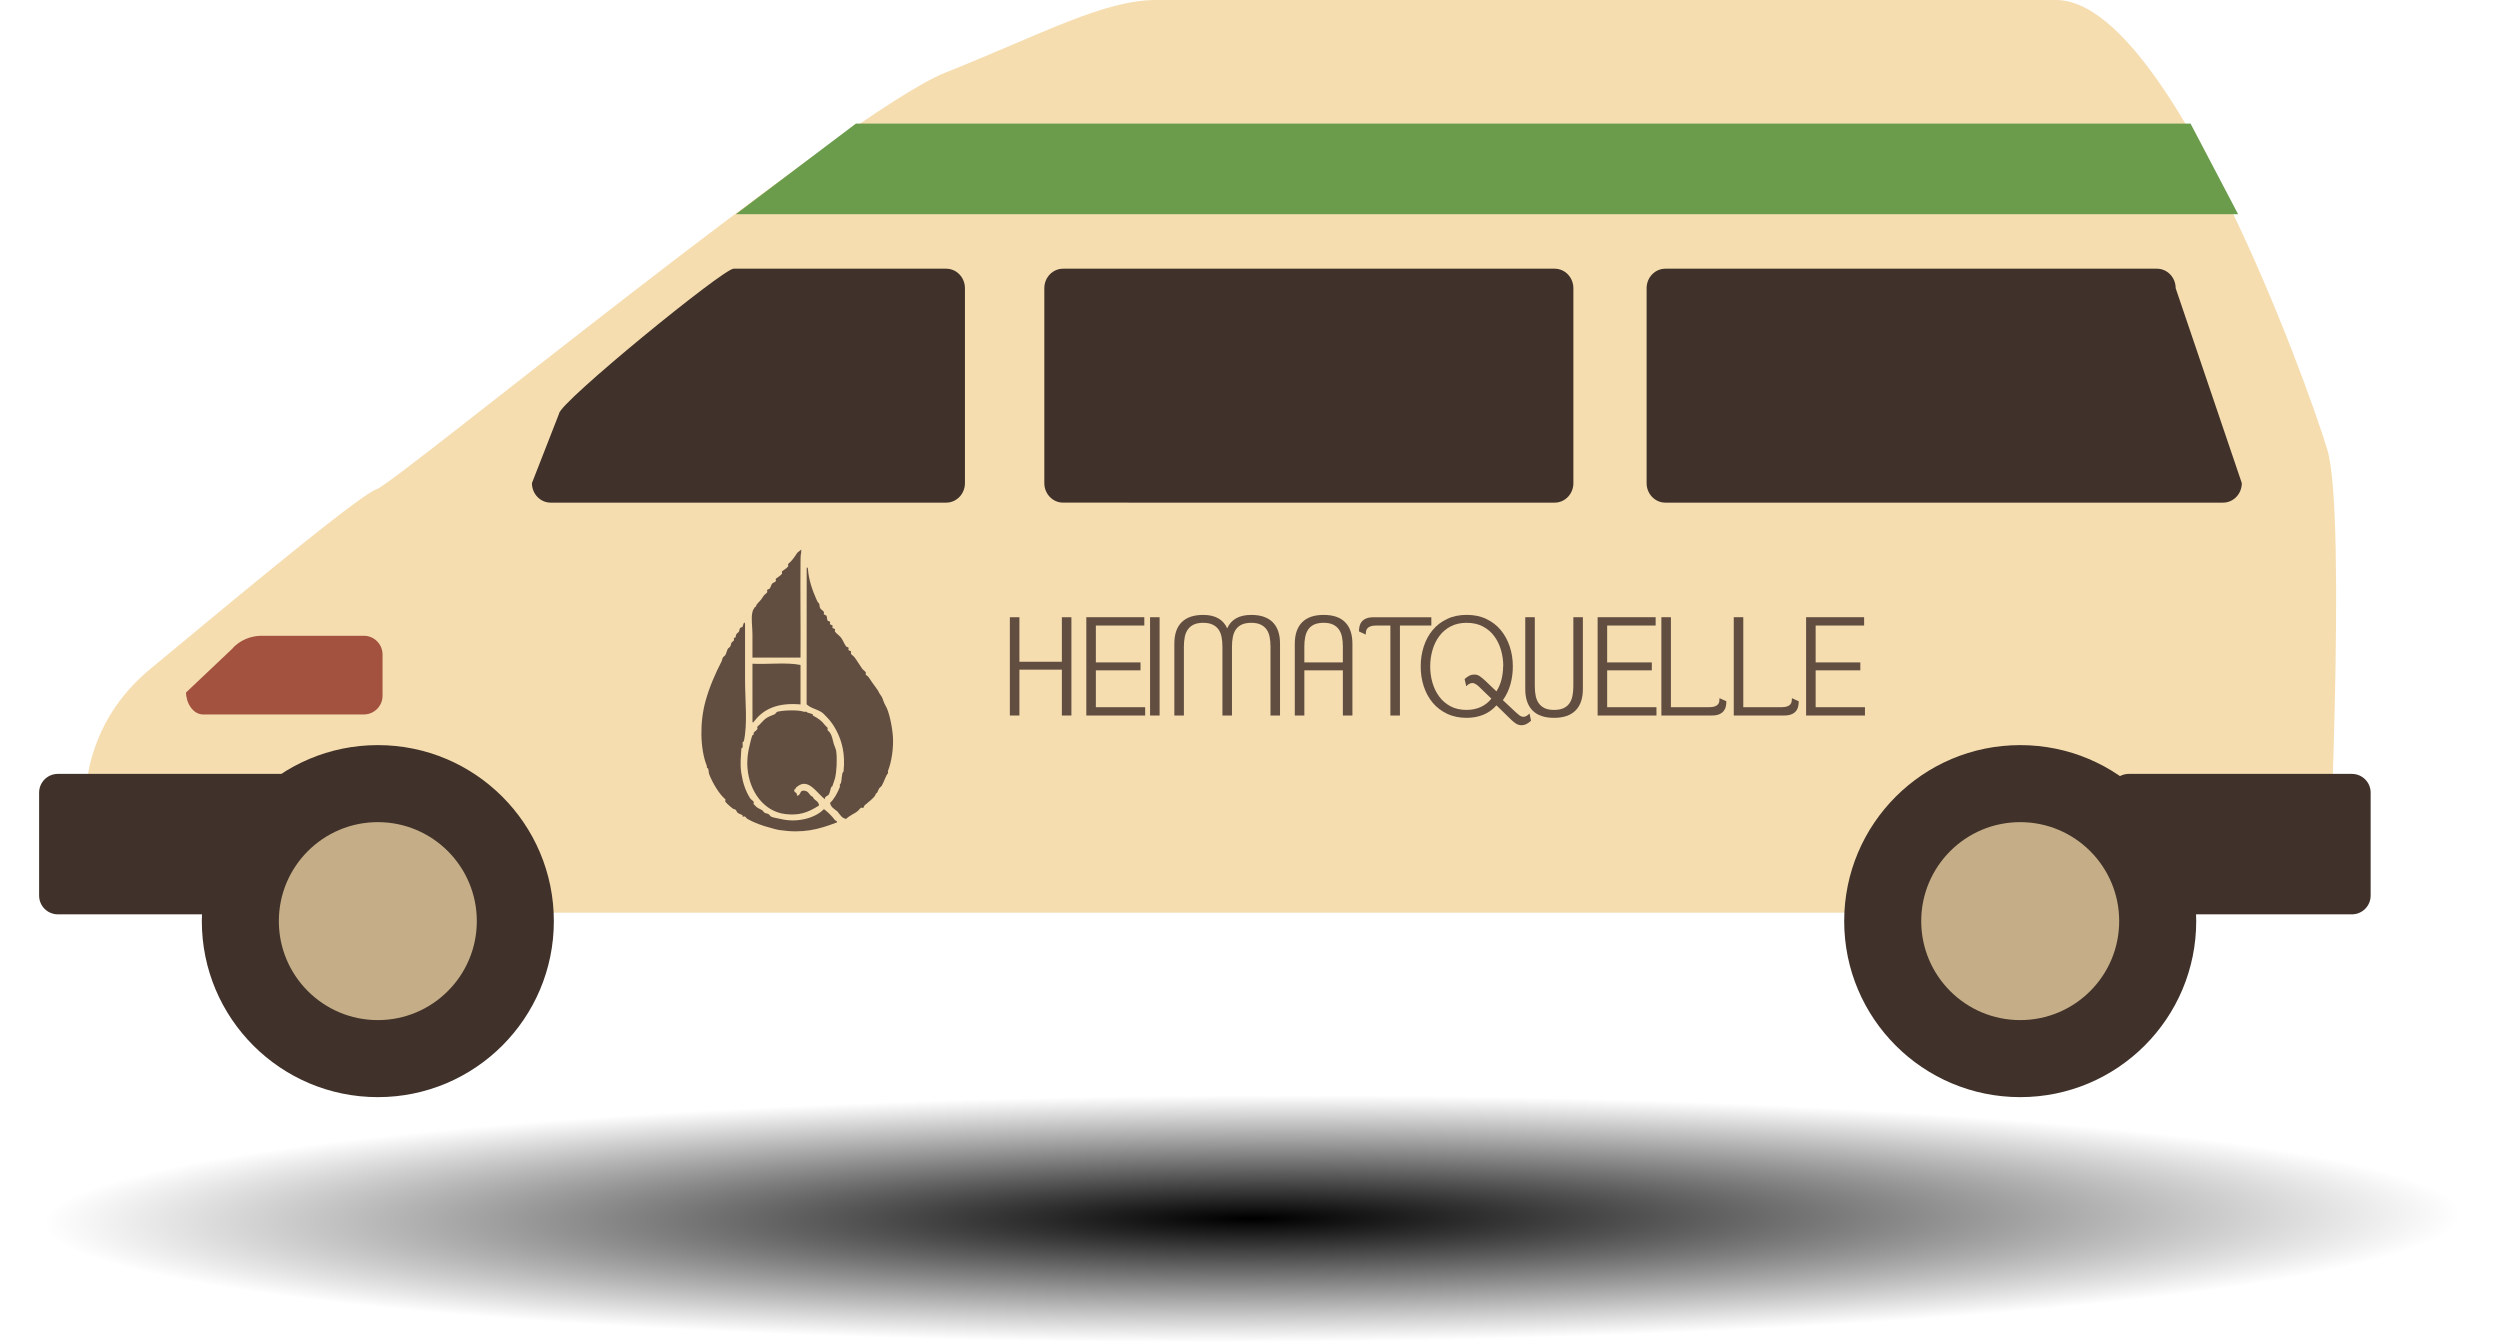
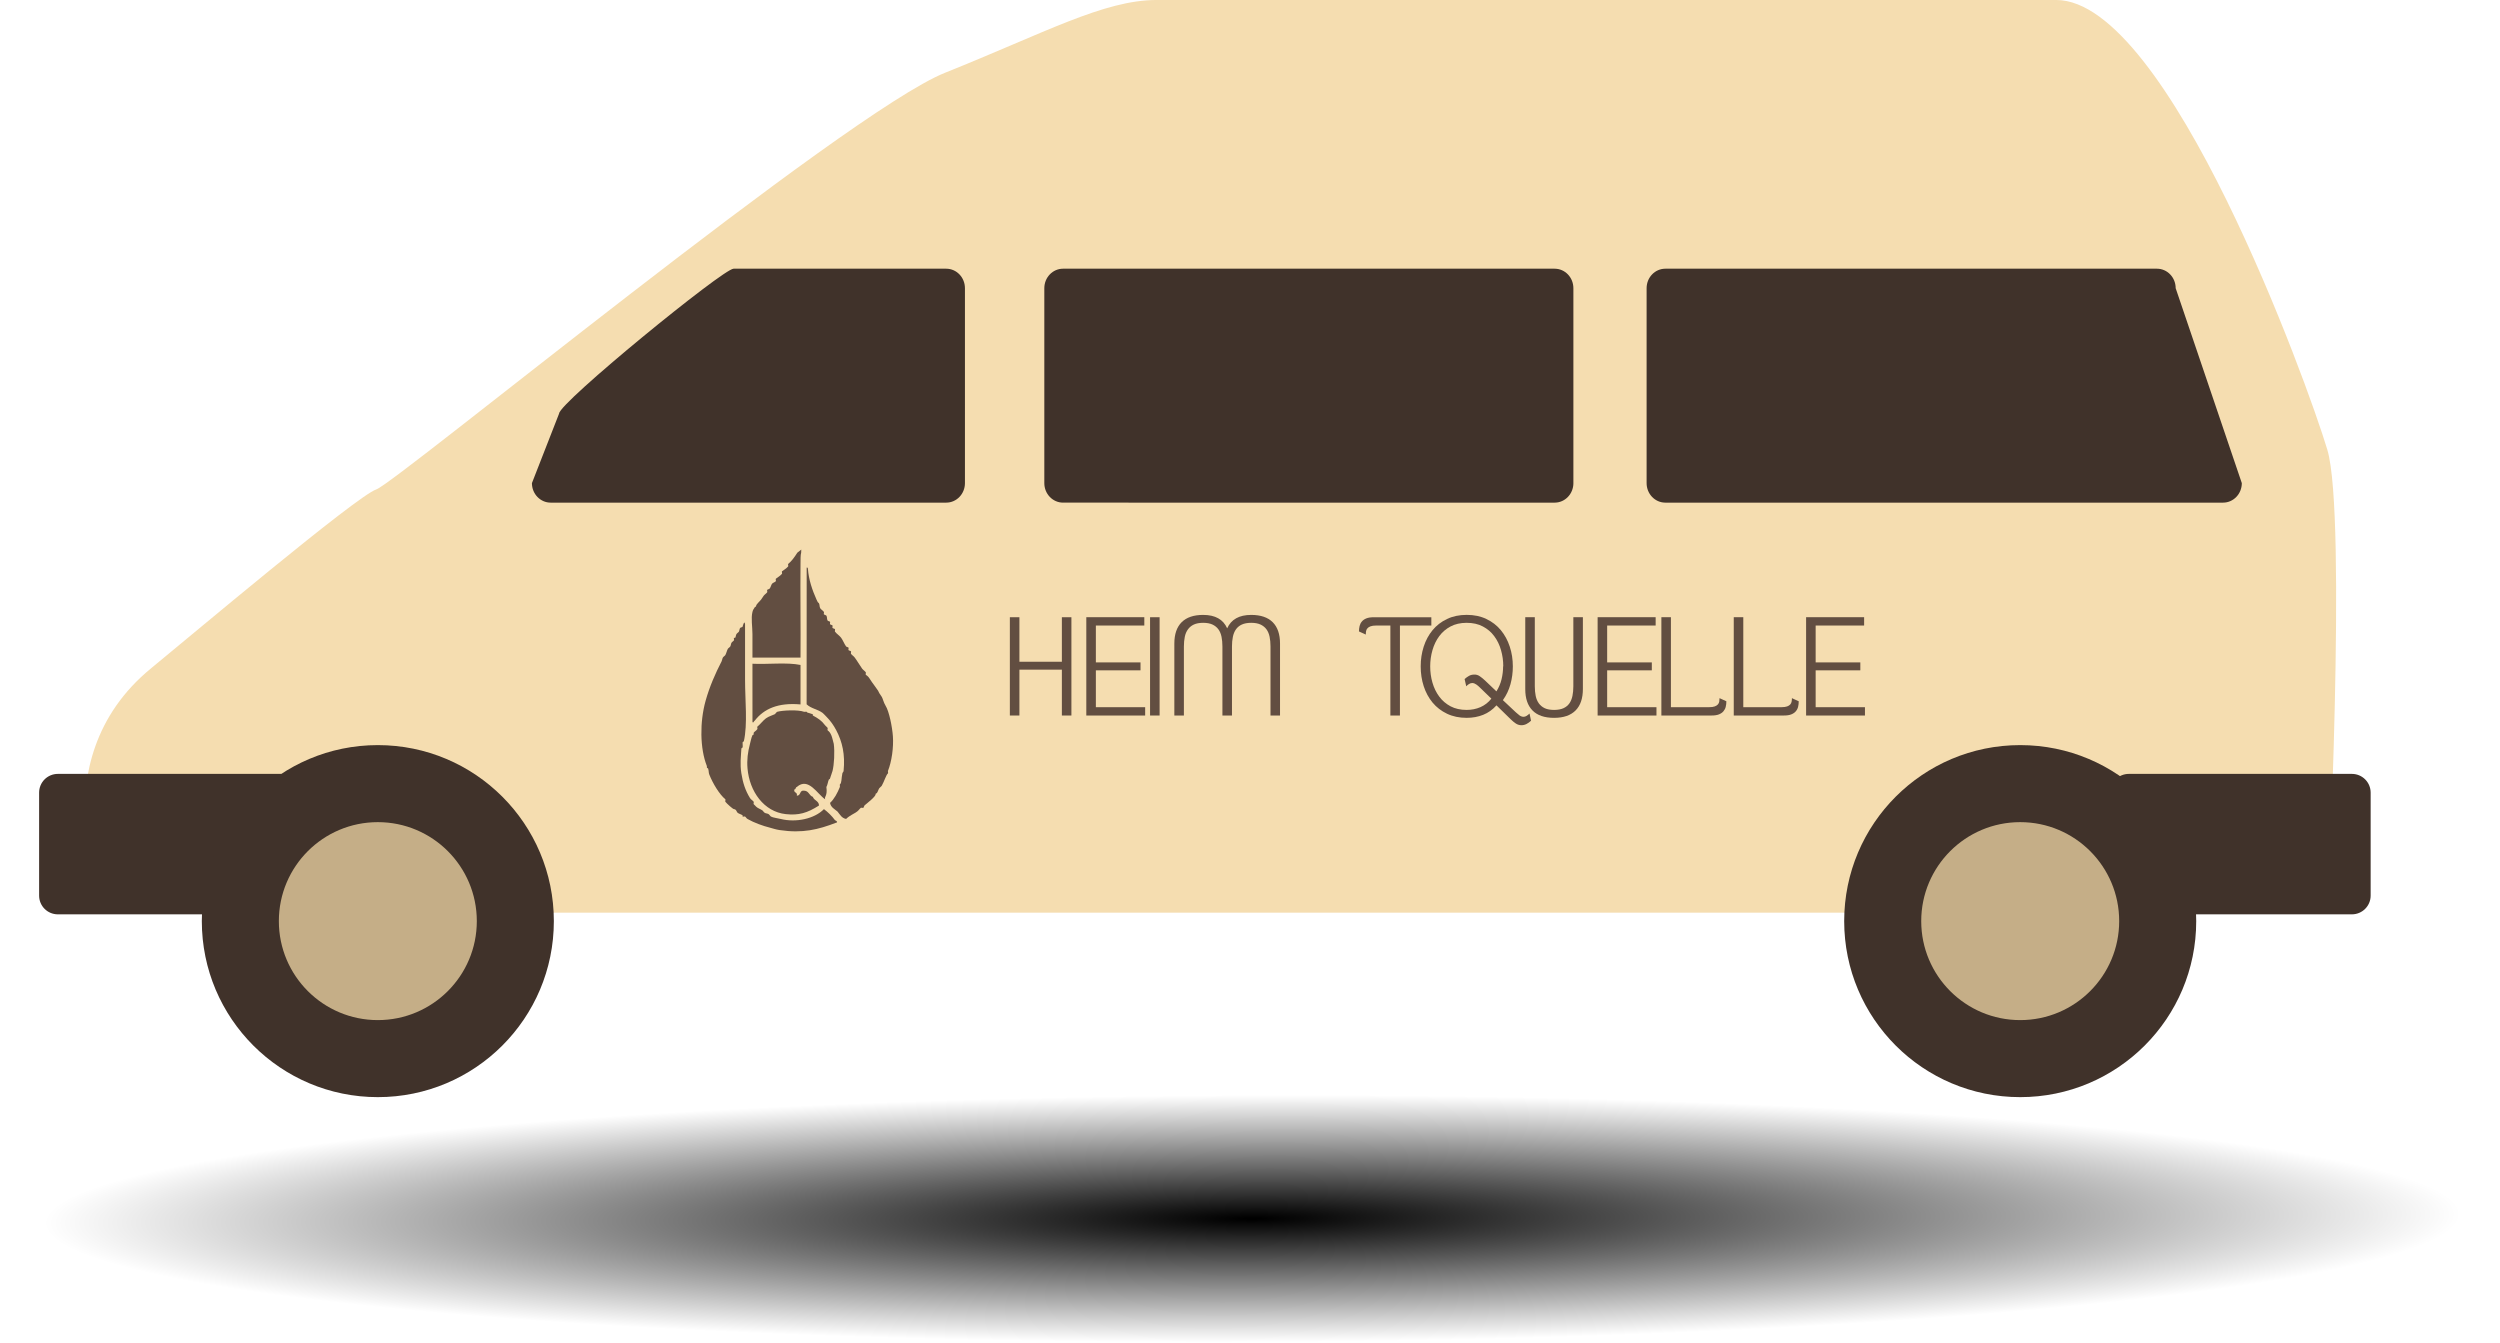
<svg xmlns="http://www.w3.org/2000/svg" version="1.1" x="0px" y="0px" width="159.276px" height="85.534px" viewBox="144.502 77.798 159.276 85.534" enable-background="new 144.502 77.798 159.276 85.534" xml:space="preserve">
  <g id="Rathaus_Blieskastel">
</g>
  <g id="Ebene_1">
    <g>
      <g>
        <path fill="#F5DDB0" d="M154.153,120.354c2.308-1.885,13.062-10.955,14.326-11.377c1.264-0.421,29.916-24.017,36.236-26.545     c6.32-2.527,10.112-4.635,13.483-4.635s50.141,0,57.304,0s16.012,24.438,17.275,28.652c1.265,4.213,0,29.494,0,29.494H151.204     C151.204,135.944,146.776,126.38,154.153,120.354z" />
        <path fill="#40322A" d="M244.744,108.578c0,0.687-0.534,1.243-1.194,1.243H212.23c-0.659,0-1.194-0.557-1.194-1.243V96.159     c0-0.686,0.535-1.242,1.194-1.242h31.319c0.66,0,1.194,0.557,1.194,1.242V108.578z" />
        <path fill="#40322A" d="M287.329,108.578c0,0.687-0.535,1.243-1.194,1.243h-35.533c-0.659,0-1.194-0.557-1.194-1.243V96.159     c0-0.686,0.535-1.242,1.194-1.242h31.32c0.659,0,1.193,0.557,1.193,1.242L287.329,108.578z" />
        <path fill="#40322A" d="M205.979,108.578c0,0.687-0.534,1.243-1.194,1.243h-25.2c-0.66,0-1.194-0.557-1.194-1.243l1.731-4.431     c0-0.686,10.457-9.23,11.116-9.23h13.547c0.66,0,1.194,0.557,1.194,1.242V108.578z" />
        <ellipse fill="none" cx="270.202" cy="128.4" rx="0.145" ry="0" />
        <path fill="#40322A" d="M295.537,134.858c0,0.659-0.535,1.193-1.194,1.193h-14.212c-0.66,0-1.194-0.534-1.194-1.193v-6.562     c0-0.659,0.534-1.193,1.194-1.193h14.212c0.659,0,1.194,0.534,1.194,1.193V134.858z" />
        <path fill="#40322A" d="M163.594,134.858c0,0.659-0.535,1.193-1.194,1.193h-14.213c-0.659,0-1.193-0.534-1.193-1.193v-6.562     c0-0.659,0.534-1.193,1.193-1.193h14.213c0.659,0,1.194,0.534,1.194,1.193V134.858z" />
-         <polygon fill="#6A9C4C" points="287.093,91.445 191.383,91.445 199.034,85.671 284.062,85.671    " />
-         <path fill="#A2523F" d="M168.875,122.123c0,0.659-0.535,1.194-1.194,1.194h-10.232c-0.659,0-1.094-0.742-1.094-1.401l2.915-2.759     c0.471-0.564,1.221-0.854,1.88-0.854h6.531c0.659,0,1.194,0.535,1.194,1.195V122.123z" />
        <g>
          <path fill-rule="evenodd" clip-rule="evenodd" fill="#624E41" d="M195.545,113.007c-0.045,0.154-0.038,0.414-0.042,0.717      c-0.02,1.799,0.016,4.035,0,5.969c-1.021,0-2.041,0-3.062,0c0-0.545,0-1.036,0-1.492c0-0.48-0.1-1.002,0-1.414      c0.027-0.116,0.07-0.189,0.156-0.312c0.031-0.045,0.074,0.011,0.079-0.08c0.005-0.094,0.221-0.275,0.313-0.393      c0.062-0.078,0.097-0.154,0.157-0.235c0.072-0.097,0.17-0.151,0.235-0.235c0.022-0.027-0.025-0.136,0-0.158      c0.032-0.025,0.133-0.047,0.157-0.078c0.076-0.096,0.089-0.234,0.157-0.314c0.057-0.065,0.183-0.09,0.236-0.156      c0.021-0.027-0.026-0.137,0-0.156c0.095-0.078,0.272-0.176,0.392-0.314c0.023-0.027-0.025-0.136,0-0.158      c0.096-0.077,0.274-0.174,0.394-0.314c0.022-0.025-0.027-0.135,0-0.156c0.209-0.171,0.387-0.406,0.582-0.717l0.253-0.199      L195.545,113.007z" />
          <path fill-rule="evenodd" clip-rule="evenodd" fill="#624E41" d="M195.896,113.96c0.066-0.016,0.073,0.029,0.078,0.078      c0.053,0.701,0.279,1.355,0.55,1.963c0.021,0.049,0.047,0.107,0.078,0.158c0.018,0.025,0.075,0.068,0.079,0.078      c0.052,0.107,0.02,0.205,0.078,0.312c0.037,0.069,0.188,0.16,0.236,0.236c0.018,0.029-0.025,0.137,0,0.157      c0.022,0.019,0.143,0.056,0.157,0.079c0.06,0.1,0.02,0.208,0.078,0.314c0.018,0.032,0.145,0.051,0.156,0.078      c0.019,0.039-0.023,0.119,0,0.156c0.02,0.029,0.146,0.053,0.157,0.079c0.019,0.039-0.024,0.12,0,0.157      c0.02,0.028,0.146,0.053,0.157,0.078c0.018,0.039-0.024,0.123,0,0.157c0.098,0.136,0.291,0.253,0.393,0.393      c0.115,0.159,0.188,0.368,0.314,0.55c0.02,0.027,0.146,0.054,0.156,0.078c0.019,0.041-0.023,0.121,0,0.157      c0.021,0.028,0.146,0.053,0.158,0.079c0.018,0.039-0.025,0.122,0,0.157c0.065,0.091,0.159,0.134,0.235,0.235      c0.14,0.184,0.3,0.463,0.471,0.706c0.054,0.075,0.188,0.167,0.236,0.235c0.02,0.029-0.026,0.137,0,0.158      c0.092,0.074,0.142,0.09,0.235,0.234c0.055,0.087,0.101,0.147,0.157,0.236c0.079,0.124,0.264,0.346,0.393,0.549      c0.032,0.053,0.042,0.102,0.079,0.158c0.054,0.086,0.1,0.146,0.156,0.234c0.062,0.096,0.119,0.369,0.235,0.551      c0.232,0.363,0.43,1.362,0.472,1.963c0.049,0.709-0.077,1.606-0.314,2.199c-0.012,0.027,0.021,0.139,0,0.156      c-0.121,0.1-0.243,0.525-0.393,0.785c-0.033,0.059-0.121,0.107-0.156,0.158c-0.06,0.08-0.075,0.186-0.158,0.313      c-0.028,0.044-0.073-0.013-0.079,0.079c-0.008,0.158-0.54,0.566-0.706,0.706c-0.023,0.021-0.058,0.147-0.078,0.157      c-0.037,0.018-0.126-0.025-0.158,0c-0.083,0.064-0.14,0.164-0.235,0.234c-0.184,0.141-0.467,0.242-0.706,0.473      c-0.289-0.052-0.391-0.289-0.55-0.473c-0.182-0.156-0.42-0.26-0.472-0.549c0.257-0.231,0.472-0.627,0.629-1.021      c0.011-0.027-0.021-0.139,0-0.156c0.126-0.104,0.083-0.366,0.157-0.707c0.015-0.065,0.071-0.076,0.078-0.156      c0.103-1.043-0.079-1.853-0.471-2.592c-0.159-0.301-0.356-0.591-0.628-0.863c-0.068-0.068-0.195-0.205-0.236-0.236      c-0.33-0.245-0.727-0.271-1.021-0.549C195.896,119.77,195.896,116.864,195.896,113.96z" />
          <path fill-rule="evenodd" clip-rule="evenodd" fill="#624E41" d="M191.97,117.571c0,1.074,0,2.301,0,3.533      c0,1.32,0.171,2.83-0.079,3.928c-0.003,0.015-0.074,0.01-0.078,0.078c-0.005,0.1,0.02,0.215,0,0.313      c-0.002,0.012-0.075,0.015-0.078,0.079c-0.026,0.502-0.097,0.957,0,1.57c0.095,0.604,0.252,1.09,0.549,1.57      c0.067,0.107,0.161,0.139,0.236,0.236c0.021,0.027-0.026,0.135,0,0.156c0.068,0.057,0.097,0.098,0.157,0.158      c0.099,0.098,0.266,0.148,0.393,0.234c0.062,0.045,0.076,0.111,0.157,0.158c0.069,0.041,0.147,0.033,0.235,0.078      c0.051,0.027,0.113,0.133,0.157,0.158c0.146,0.078,0.379,0.094,0.628,0.156c0.961,0.24,2.143-0.006,2.749-0.629      c0.269,0.203,0.504,0.438,0.706,0.708c0.09,0.026,0.199,0.138,0.079,0.155c-1.158,0.444-2.142,0.692-3.612,0.472      c-0.248-0.037-0.46-0.114-0.629-0.157c-0.419-0.104-0.992-0.308-1.413-0.549c-0.077-0.045-0.098-0.115-0.157-0.156      c-0.028-0.021-0.136,0.024-0.157,0c-0.01-0.012,0.013-0.072,0-0.08c-0.088-0.057-0.235-0.097-0.314-0.156      c-0.069-0.053-0.079-0.228-0.235-0.236c-0.074-0.004-0.453-0.348-0.55-0.471c-0.021-0.027,0.026-0.136,0-0.157      c-0.382-0.313-0.798-1.013-1.021-1.57c-0.053-0.131-0.023-0.235-0.079-0.393c-0.01-0.028-0.074,0-0.078-0.079      c-0.001-0.021,0.008-0.059,0-0.078c-0.443-1.109-0.458-2.81-0.078-4.162c0.251-0.896,0.615-1.725,1.021-2.514      c0.033-0.064,0.034-0.154,0.078-0.234c0.028-0.051,0.133-0.112,0.157-0.158c0.06-0.107,0.098-0.285,0.157-0.393      c0.028-0.05,0.134-0.112,0.157-0.156c0.049-0.09,0.031-0.156,0.079-0.236c0.029-0.049,0.132-0.112,0.156-0.156      c0.017-0.029-0.024-0.139,0-0.157c0.012-0.009,0.071,0.011,0.078,0c0.043-0.069,0.033-0.149,0.079-0.235      c0.029-0.056,0.127-0.109,0.157-0.157c0.035-0.056,0.032-0.173,0.078-0.235c0.026-0.036,0.136-0.045,0.157-0.078      C191.811,117.731,191.93,117.253,191.97,117.571z" />
          <path fill-rule="evenodd" clip-rule="evenodd" fill="#624E41" d="M192.441,120.085c0.997,0.049,2.194-0.102,3.062,0.078      c0,0.838,0,1.676,0,2.514c-1.435-0.128-2.331,0.285-2.905,1.02c-0.073,0.045-0.119,0.219-0.156,0.08      C192.441,122.544,192.441,121.315,192.441,120.085z" />
-           <path fill-rule="evenodd" clip-rule="evenodd" fill="#624E41" d="M197.074,128.722c-0.499-0.325-1.065-1.437-1.807-0.786      c-0.085,0.02-0.053,0.158-0.157,0.158c-0.058,0.242,0.217,0.15,0.157,0.393c0.279,0.016,0.155-0.369,0.472-0.314      c0.303,0.012,0.31,0.318,0.55,0.393c0.074,0.24,0.382,0.246,0.393,0.55c-0.744,0.479-1.291,0.64-2.12,0.55      c-1.395-0.152-2.309-1.447-2.435-2.905c-0.048-0.55,0.018-1.049,0.156-1.571c0.048-0.178,0.087-0.398,0.158-0.549      c0.018-0.039,0.073,0.008,0.078-0.079c0.001-0.019-0.009-0.062,0-0.078c0.038-0.072,0.157-0.122,0.235-0.235      c0.02-0.029-0.025-0.137,0-0.157c0.137-0.112,0.213-0.212,0.393-0.394c0.221-0.221,0.361-0.248,0.707-0.393      c0.039-0.016,0.128-0.147,0.157-0.156c0.31-0.094,1.328-0.151,1.728,0c0.027,0.01,0.14-0.021,0.157,0      c0.052,0.064,0.06,0.055,0.156,0.078c-0.003,0,0.23,0.072,0.236,0.078c0.008,0.01-0.011,0.072,0,0.078      c0.351,0.189,0.559,0.326,0.785,0.629c0.041,0.057,0.125,0.109,0.157,0.158c0.019,0.027-0.025,0.135,0,0.156      c0.1,0.082,0.154,0.131,0.235,0.314c0.067,0.152,0.103,0.369,0.157,0.549c0.055,0.185,0.137,0.318,0.157,0.472      c0.068,0.522,0.025,1.311-0.079,1.728c-0.017,0.07-0.053,0.135-0.078,0.235c-0.018,0.069-0.054,0.135-0.079,0.235      c-0.02,0.078-0.062,0.041-0.078,0.078c-0.067,0.153-0.081,0.35-0.157,0.473C197.233,128.531,197.003,128.53,197.074,128.722z" />
+           <path fill-rule="evenodd" clip-rule="evenodd" fill="#624E41" d="M197.074,128.722c-0.499-0.325-1.065-1.437-1.807-0.786      c-0.085,0.02-0.053,0.158-0.157,0.158c-0.058,0.242,0.217,0.15,0.157,0.393c0.279,0.016,0.155-0.369,0.472-0.314      c0.303,0.012,0.31,0.318,0.55,0.393c0.074,0.24,0.382,0.246,0.393,0.55c-0.744,0.479-1.291,0.64-2.12,0.55      c-1.395-0.152-2.309-1.447-2.435-2.905c-0.048-0.55,0.018-1.049,0.156-1.571c0.048-0.178,0.087-0.398,0.158-0.549      c0.018-0.039,0.073,0.008,0.078-0.079c0.001-0.019-0.009-0.062,0-0.078c0.038-0.072,0.157-0.122,0.235-0.235      c0.02-0.029-0.025-0.137,0-0.157c0.137-0.112,0.213-0.212,0.393-0.394c0.221-0.221,0.361-0.248,0.707-0.393      c0.039-0.016,0.128-0.147,0.157-0.156c0.31-0.094,1.328-0.151,1.728,0c0.027,0.01,0.14-0.021,0.157,0      c0.052,0.064,0.06,0.055,0.156,0.078c-0.003,0,0.23,0.072,0.236,0.078c0.008,0.01-0.011,0.072,0,0.078      c0.351,0.189,0.559,0.326,0.785,0.629c0.041,0.057,0.125,0.109,0.157,0.158c0.019,0.027-0.025,0.135,0,0.156      c0.1,0.082,0.154,0.131,0.235,0.314c0.067,0.152,0.103,0.369,0.157,0.549c0.068,0.522,0.025,1.311-0.079,1.728c-0.017,0.07-0.053,0.135-0.078,0.235c-0.018,0.069-0.054,0.135-0.079,0.235      c-0.02,0.078-0.062,0.041-0.078,0.078c-0.067,0.153-0.081,0.35-0.157,0.473C197.233,128.531,197.003,128.53,197.074,128.722z" />
        </g>
        <g>
          <path fill="#624E41" d="M212.154,123.384v-2.922h-2.705v2.922h-0.609v-6.262h0.609v2.836h2.705v-2.836h0.608v6.262H212.154z" />
          <path fill="#624E41" d="M213.711,123.384v-6.262h3.696v0.529h-3.087v2.35h2.845v0.506h-2.845v2.348h3.141v0.529H213.711z" />
          <path fill="#624E41" d="M217.773,123.384v-6.262h0.608v6.262H217.773z" />
          <path fill="#624E41" d="M225.446,123.384v-4.4c0-0.227-0.02-0.433-0.057-0.617c-0.038-0.186-0.105-0.346-0.2-0.475      c-0.096-0.131-0.223-0.232-0.379-0.305c-0.157-0.072-0.354-0.109-0.592-0.109s-0.437,0.037-0.596,0.109      s-0.285,0.176-0.378,0.309c-0.093,0.134-0.158,0.291-0.195,0.475c-0.039,0.183-0.057,0.387-0.057,0.613v4.4h-0.609v-4.4      c0-0.227-0.02-0.433-0.057-0.617c-0.038-0.186-0.104-0.346-0.2-0.475c-0.096-0.131-0.222-0.232-0.378-0.305      c-0.157-0.072-0.354-0.109-0.592-0.109c-0.237,0-0.435,0.037-0.592,0.109c-0.156,0.072-0.282,0.176-0.378,0.309      c-0.096,0.134-0.163,0.291-0.2,0.475c-0.038,0.183-0.057,0.387-0.057,0.613v4.4h-0.609V118.8c0-0.598,0.156-1.051,0.466-1.361      c0.311-0.309,0.766-0.465,1.37-0.465c0.766,0,1.275,0.284,1.53,0.854c0.256-0.569,0.767-0.854,1.531-0.854      c0.604,0,1.06,0.156,1.37,0.465c0.31,0.311,0.466,0.764,0.466,1.361v4.584H225.446z" />
-           <path fill="#624E41" d="M230.056,123.384v-2.877h-2.453v2.877h-0.609v-4.574c0-0.598,0.156-1.053,0.467-1.366      c0.31-0.313,0.766-0.47,1.369-0.47c0.609,0,1.067,0.156,1.375,0.47c0.307,0.313,0.46,0.766,0.46,1.356v4.584H230.056z       M230.056,118.983c0-0.227-0.02-0.431-0.057-0.613c-0.037-0.184-0.104-0.341-0.2-0.475c-0.096-0.133-0.221-0.236-0.378-0.309      c-0.156-0.072-0.354-0.109-0.592-0.109s-0.437,0.037-0.596,0.109s-0.286,0.176-0.379,0.309      c-0.092,0.134-0.158,0.291-0.195,0.475c-0.038,0.183-0.057,0.387-0.057,0.613v1.018h2.453V118.983z" />
          <path fill="#624E41" d="M233.692,117.651v5.732h-0.609v-5.732h-0.904c-0.151,0-0.27,0.017-0.357,0.049      c-0.087,0.031-0.153,0.073-0.199,0.127c-0.047,0.053-0.076,0.111-0.088,0.182c-0.012,0.068-0.017,0.143-0.017,0.218l-0.436-0.2      c0-0.121,0.014-0.236,0.04-0.345c0.025-0.104,0.073-0.202,0.144-0.286c0.068-0.084,0.165-0.151,0.286-0.2      c0.122-0.05,0.278-0.073,0.47-0.073h3.671v0.529H233.692z" />
          <path fill="#624E41" d="M241.764,123.919c-0.104,0.055-0.215,0.083-0.33,0.083c-0.128,0-0.247-0.036-0.357-0.108      c-0.11-0.073-0.22-0.164-0.33-0.273l-0.904-0.885c-0.244,0.273-0.526,0.475-0.849,0.604c-0.321,0.128-0.671,0.192-1.048,0.192      c-0.47,0-0.887-0.086-1.253-0.262c-0.365-0.174-0.672-0.41-0.922-0.711c-0.249-0.303-0.438-0.652-0.565-1.045      c-0.128-0.395-0.191-0.815-0.191-1.262c0-0.439,0.063-0.859,0.191-1.256c0.128-0.398,0.316-0.747,0.565-1.049      c0.25-0.303,0.557-0.54,0.922-0.713c0.366-0.176,0.783-0.262,1.253-0.262s0.888,0.086,1.252,0.262      c0.366,0.174,0.673,0.41,0.923,0.713c0.249,0.302,0.439,0.651,0.569,1.05c0.131,0.397,0.195,0.817,0.195,1.257      c0,0.389-0.05,0.768-0.151,1.137c-0.102,0.368-0.263,0.707-0.483,1.014l0.826,0.775c0.076,0.069,0.151,0.134,0.227,0.191      c0.076,0.057,0.16,0.09,0.252,0.095c0.075,0,0.146-0.02,0.209-0.062c0.064-0.039,0.124-0.09,0.183-0.146l0.097,0.457      C241.962,123.796,241.868,123.865,241.764,123.919z M240.276,120.251c0-0.355-0.047-0.698-0.144-1.033      c-0.095-0.336-0.239-0.631-0.431-0.889c-0.191-0.26-0.434-0.465-0.726-0.619c-0.293-0.156-0.638-0.232-1.031-0.232      c-0.395,0-0.736,0.078-1.026,0.232s-0.53,0.36-0.722,0.619c-0.191,0.258-0.335,0.556-0.431,0.891      c-0.096,0.333-0.144,0.68-0.144,1.033c0,0.361,0.048,0.707,0.144,1.038c0.096,0.332,0.239,0.628,0.431,0.886      c0.191,0.26,0.432,0.465,0.722,0.621c0.29,0.152,0.632,0.229,1.026,0.229c0.313,0,0.604-0.058,0.875-0.175      c0.269-0.117,0.503-0.297,0.699-0.542l-0.73-0.708c-0.069-0.07-0.145-0.135-0.226-0.192c-0.082-0.058-0.166-0.091-0.253-0.097      c-0.076,0-0.146,0.02-0.213,0.062c-0.067,0.042-0.126,0.091-0.179,0.147l-0.104-0.461c0.088-0.081,0.182-0.148,0.283-0.205      c0.101-0.055,0.21-0.08,0.326-0.08c0.127-0.007,0.246,0.027,0.356,0.104c0.111,0.075,0.224,0.168,0.34,0.277l0.722,0.688      c0.151-0.239,0.26-0.493,0.326-0.767s0.1-0.549,0.1-0.828H240.276z" />
          <path fill="#624E41" d="M244.882,123.062c-0.311,0.313-0.767,0.47-1.369,0.47c-0.61,0-1.067-0.156-1.374-0.47      c-0.309-0.313-0.462-0.766-0.462-1.357v-4.583h0.608v4.4c0,0.227,0.02,0.432,0.057,0.613c0.038,0.184,0.105,0.342,0.2,0.475      c0.097,0.133,0.223,0.236,0.378,0.309c0.157,0.072,0.354,0.108,0.593,0.108c0.237,0,0.436-0.036,0.596-0.108      c0.159-0.072,0.286-0.176,0.379-0.309s0.157-0.291,0.195-0.475c0.037-0.182,0.057-0.387,0.057-0.613v-4.4h0.608v4.574      C245.348,122.294,245.193,122.749,244.882,123.062z" />
          <path fill="#624E41" d="M246.287,123.384v-6.262h3.697v0.529h-3.089v2.35h2.845v0.506h-2.845v2.348h3.141v0.529H246.287z" />
          <path fill="#624E41" d="M254.45,122.823c-0.025,0.107-0.073,0.203-0.143,0.287c-0.069,0.085-0.166,0.15-0.287,0.2      c-0.123,0.05-0.278,0.073-0.47,0.073h-3.201v-6.262h0.608v5.732h2.437c0.15,0,0.271-0.017,0.356-0.049      c0.086-0.031,0.153-0.074,0.2-0.127c0.046-0.051,0.074-0.111,0.087-0.182c0.011-0.07,0.017-0.143,0.017-0.218l0.436,0.2      C254.49,122.6,254.477,122.716,254.45,122.823z" />
          <path fill="#624E41" d="M259.061,122.823c-0.025,0.107-0.073,0.203-0.144,0.287c-0.068,0.085-0.165,0.15-0.287,0.2      c-0.121,0.05-0.278,0.073-0.469,0.073h-3.201v-6.262h0.608v5.732h2.435c0.151,0,0.27-0.017,0.359-0.049      c0.086-0.031,0.152-0.074,0.199-0.127c0.047-0.051,0.074-0.111,0.086-0.182s0.019-0.143,0.019-0.218l0.434,0.2      C259.1,122.6,259.087,122.716,259.061,122.823z" />
          <path fill="#624E41" d="M259.569,123.384v-6.262h3.697v0.529h-3.088v2.35h2.846v0.506h-2.846v2.348h3.141v0.529H259.569z" />
        </g>
        <g>
          <circle fill="#40322A" cx="168.574" cy="136.483" r="11.214" />
          <circle fill="#C5AE87" cx="168.574" cy="136.483" r="6.306" />
        </g>
        <g>
          <circle fill="#40322A" cx="273.21" cy="136.483" r="11.214" />
          <circle fill="#C5AE87" cx="273.21" cy="136.483" r="6.306" />
        </g>
      </g>
      <radialGradient id="SVGID_1_" cx="-592.108" cy="7183.979" r="58.075" gradientTransform="matrix(1.35 -0.005 1.000000e-04 0.138 1022.944 -838.911)" gradientUnits="userSpaceOnUse">
        <stop offset="0.006" style="stop-color:#000000" />
        <stop offset="0.982" style="stop-color:#000000;stop-opacity:0" />
      </radialGradient>
      <path fill="url(#SVGID_1_)" d="M303.778,155.146c0.007,4.356-35.645,8.018-79.617,8.18c-43.996,0.169-79.652-3.236-79.659-7.593    c-0.006-4.354,35.635-8.021,79.629-8.183C268.113,147.389,303.769,150.784,303.778,155.146z" />
    </g>
  </g>
</svg>